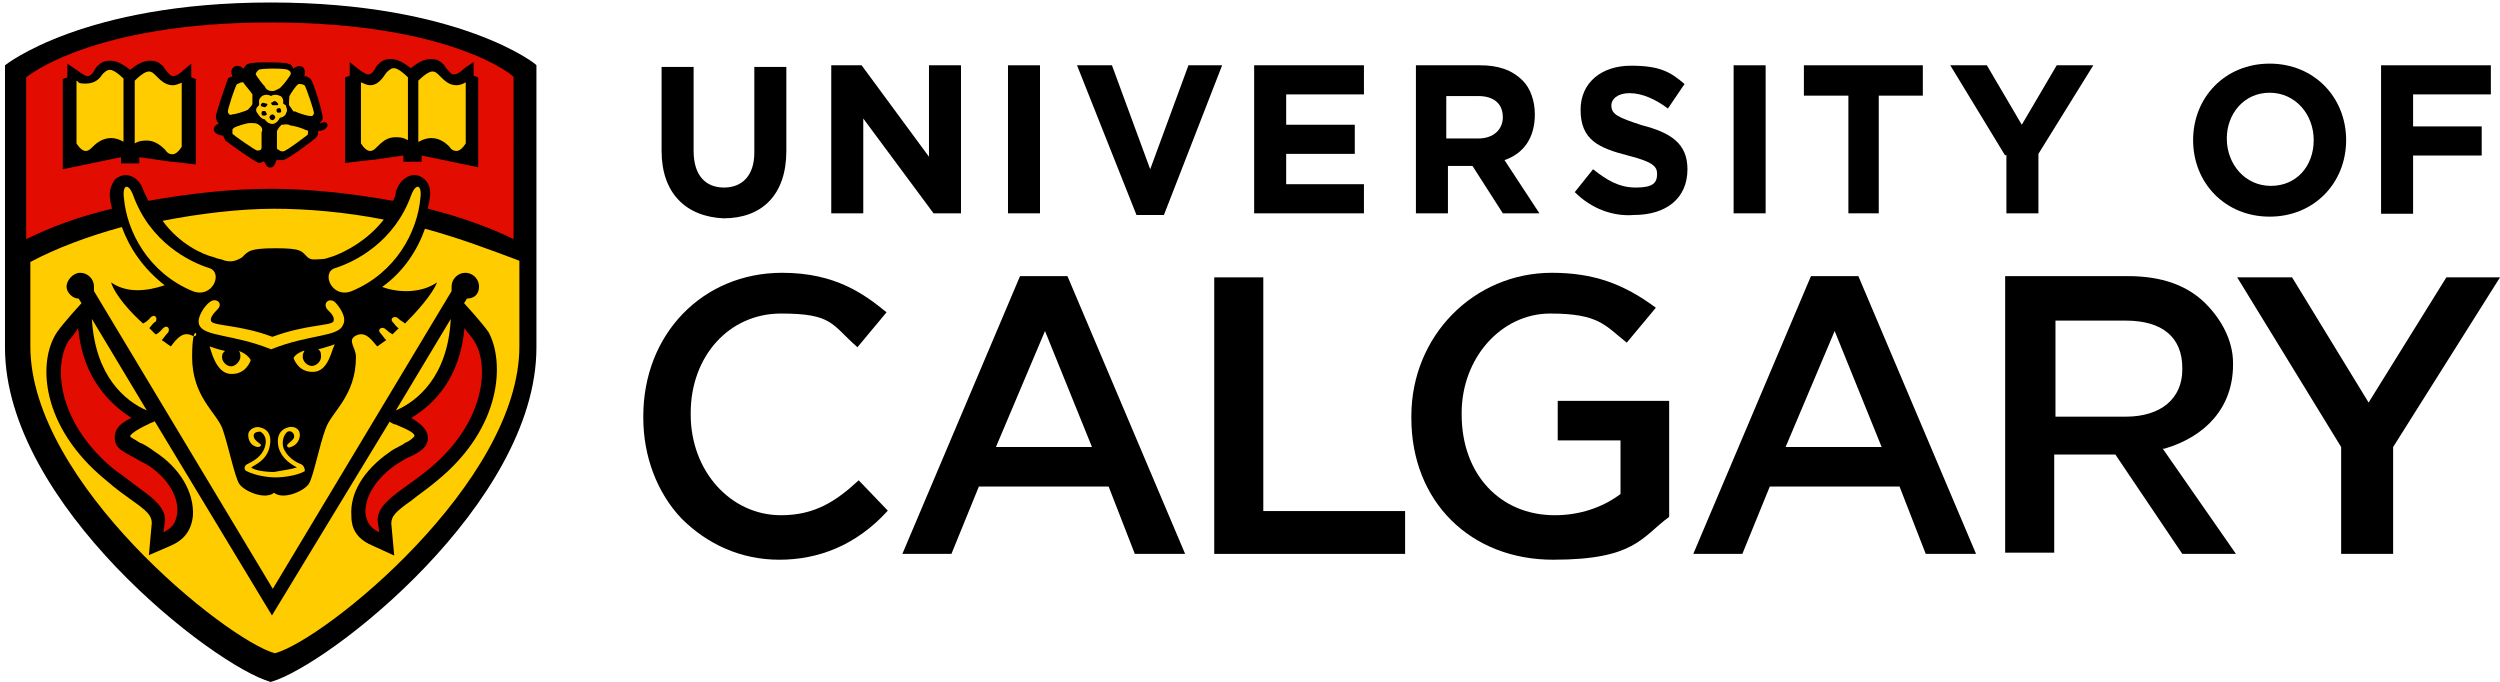
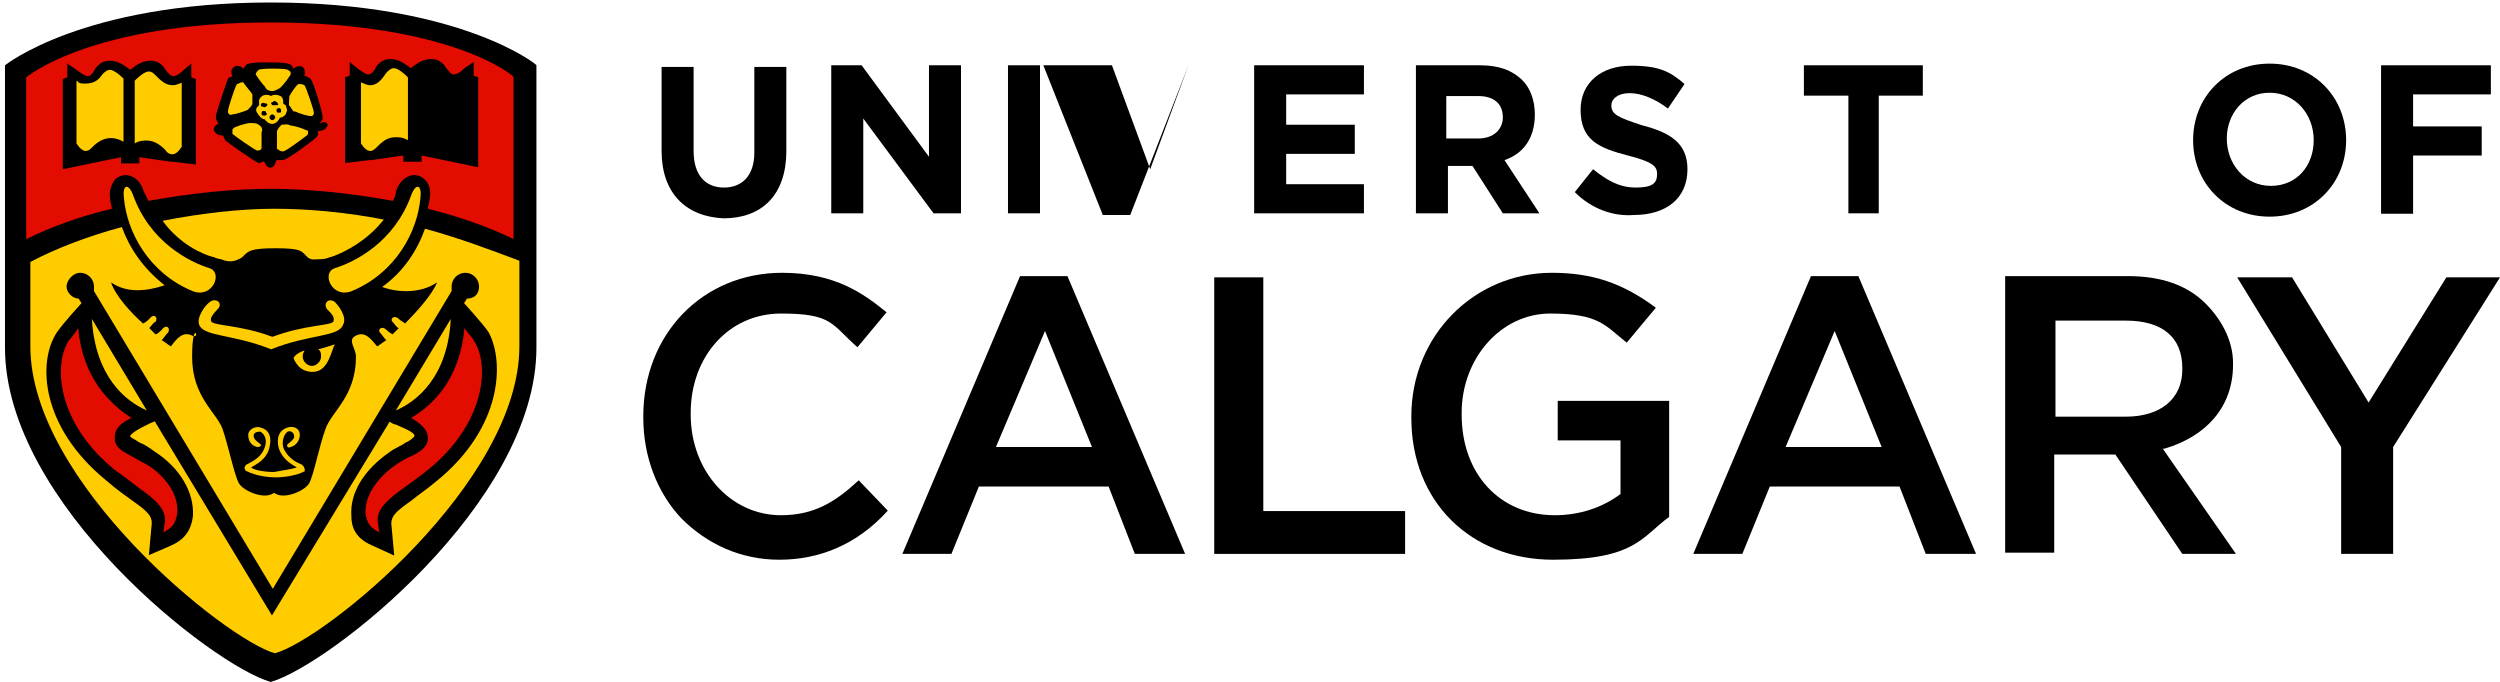
<svg xmlns="http://www.w3.org/2000/svg" id="layer" version="1.1" viewBox="0 0 601.2 164">
  <defs>
    <style>
      .st0 {
        fill: #fc0;
      }

      .st1 {
        fill: #e30c00;
      }
    </style>
  </defs>
  <path d="M65.1.6C19.9.6,1.2,15.7,1.2,15.7v67.9c0,37.5,49.9,76.4,63.9,80.4,14-4,63.9-43,63.9-80.4V15.7c.4,0-18.4-15.1-63.9-15.1Z" />
  <g>
-     <path class="st0" d="M65.5,107.9" />
    <g>
      <g>
-         <path class="st0" d="M57.4,84.4c.4.4.4.7.4,1.5s-1.1,2.2-2.2,2.2-2.2-1.1-2.2-2.2.4-1.1.7-1.5c-1.8-.4-3.7-1.1-3.7-1.1.4,1.1,1.5,6.2,4.8,6.6,4,.4,5.1-3.3,5.1-3.3,0,0-.7-1.5-2.9-2.2Z" />
        <path class="st0" d="M76.5,84c.7.4.7,1.1.7,1.8,0,1.1-1.1,2.2-2.2,2.2s-2.2-1.1-2.2-2.2.4-1.1.4-1.5c-2.2.7-2.6,1.8-2.6,1.8,0,0,1.1,3.7,5.1,3.3,3.3-.4,4-5.1,4.8-6.6-.4.1-2.2.8-4,1.2Z" />
      </g>
      <path class="st0" d="M80.5,72.6c-1.5-1.1-2.9.4-1.8,1.8,1.1,1.1,1.8,1.8,1.5,2.9-.7,1.1-6.6.7-14.7,3.7-7.7-2.9-14-2.6-14.7-3.7-.4-.7.4-1.8,1.5-2.9,1.5-1.5-.4-2.9-1.8-1.8-1.1.7-3.3,3.7-2.6,5.5,1.1,2.9,8.1,2.2,17.3,5.9h0c9.2-3.7,16.2-2.9,17.3-5.9,1-1.8-.9-4.4-2-5.5Z" />
    </g>
    <path class="st0" d="M72.1,111.5c-1.1-.4-3.3-1.8-4-4-.4-1.8.4-3.3,1.1-3.7s1.8.4,1.5,1.5c-.4.7-1.1,1.1-1.5,1.5s0,1.1.7.7c1.5-.4,2.2-1.8,2.2-2.9,0-1.8-1.8-2.2-2.9-1.8-1.5.4-2.9,1.8-2.2,4.8.7,2.6,2.9,4,4.4,4.8-1.1.4-3.3.7-5.5,1.1-2.2,0-4.8-.4-5.5-1.1,1.1-.7,3.7-1.8,4.4-4.8.7-2.9-.4-4.4-2.2-4.8-1.1-.4-2.9.4-2.9,1.8s.7,2.6,2.2,2.9c.7,0,1.1-.4.7-.7-.4-.4-1.1-.7-1.5-1.5-.4-1.1.4-1.5,1.5-1.5.7.4,1.8,1.5,1.1,3.7s-2.6,3.3-4,4c-1.1.4-1.1,1.5-.4,1.8,2.2,1.1,5.1,1.5,7,1.5h0c1.8,0,5.1-.4,7-1.5,0-.3,0-1.4-1.2-1.8Z" />
    <g>
      <path class="st0" d="M65.5,21.9c.7,0,1.1-.4,1.8-.7h0l.4-.4c.7-.7,1.8-2.2,2.2-2.9v-.4c0-.4-.7-.7-.7-.7-.4-.4-6.6-.4-7,0h0c-.4.4-.7.7-.7,1.1.4.7,1.8,2.6,2.2,2.9.3.8,1,1.1,1.8,1.1Z" />
      <path class="st0" d="M60.7,24.9v-1.8h0v-.4c-.4-.7-1.8-2.2-2.2-2.9h-.4c-.4,0-.7.4-1.1.4-.4.4-2.2,5.9-2.2,6.6h0c0,.4.4,1.1,1.1.7.7,0,2.9-.7,3.7-1.1.4-.4,1.1-1.1,1.1-1.5Z" />
      <path class="st0" d="M62.2,30c-.4-.4-1.1-.4-1.8-.4h-.4c-.7,0-2.9.7-3.7,1.1l-.4.4v1.1c.4.4,5.1,3.7,5.9,4h0c.4,0,1.1,0,1.1-.7v-3.7c.4-.7,0-1.4-.7-1.8Z" />
      <path class="st0" d="M67.7,30c-.4.4-.7.7-1.1,1.5h0v4.1s0,.4.4.4c.4.4.7.4,1.1.4.7,0,5.5-3.7,5.9-4h0c0-.4.4-1.1-.4-1.1-.7-.4-2.9-1.1-3.7-1.1-.8-.5-1.5-.2-2.2-.2Z" />
      <path class="st0" d="M69.5,25.3c.4.4.7,1.1,1.1,1.5h.4c.7.4,2.9,1.1,3.7,1.1h.4c.4-.4.4-.7.4-.7,0-.7-1.8-5.9-2.2-6.6h0c-.4-.4-1.1-.4-1.5-.4-.7.4-1.8,2.2-2.2,2.9-.1.7-.1,1.4-.1,2.2Z" />
    </g>
    <path class="st0" d="M68.8,25.6c0-.4-.4-.4-.7-.7v-.7c0-.4-.4-1.1-.7-1.1-.7-.4-1.8-.4-2.2,0-.7-.4-1.5-.4-2.2,0-.4.4-.7.7-.7,1.1v1.1l-.4.4c-.4.4-.4,1.1,0,1.5.4.7,1.1,1.5,1.8,1.5h0c.4.7,1.1,1.1,1.8,1.1s1.5-.7,1.8-1.5c.7,0,1.5-.7,1.5-1.1.3-.5.3-.8,0-1.6ZM63.6,27.8c-.4,0-.7,0-.7-.4s0-.7.4-.7.7,0,.7.4c.4.4,0,.7-.4.7ZM64,25.6c-.4.4-.7,0-1.1,0-.4-.4,0-.7,0-.7.4-.4.7,0,1.1,0,.4,0,.4.4,0,.7ZM65.5,28.9c-.4,0-.7-.4-.7-.7s.4-.7.7-.7.7.4.7.7-.4.7-.7.7ZM65.5,25.3c-.4-.4-.4-.7,0-.7.4-.4.7-.4,1.1,0s.4.7,0,.7h-1.1ZM66.9,27.1c-.4,0-.4-.4-.4-.7s.4-.4.7-.4.4.4.4.7c.1.4-.3.4-.7.4Z" />
    <g>
      <path class="st0" d="M29.8,19c-1.8-1.8-2.9-2.2-3.3-2.2s-.7,0-1.5.7l-.4.4c-.7,1.1-1.8,2.2-4,2.2s-1.5-.4-2.2-.7v15.1c.7,1.1,1.5,1.8,2.2,1.8s1.1-.4,1.8-1.1c2.2-2.2,4.8-2.6,7.3-1.1v-15.1h.1Z" />
      <path class="st0" d="M41.6,20.5c-1.8,0-2.9-1.1-4-2.2l-.4-.4c-.7-.7-1.1-.7-1.5-.7s-1.5.4-3.3,2.2v15.1c1.1-.7,2.2-.7,2.9-.7,1.5,0,2.9.7,4.4,2.2.7,1.1,1.5,1.1,1.8,1.1.7,0,1.5-.7,2.2-1.8v-15.4c-.6.2-1.4.6-2.1.6" />
    </g>
    <g>
-       <path class="st0" d="M100.7,34.1c2.6-1.5,5.1-1.1,7.3,1.1.7,1.1,1.5,1.1,1.8,1.1.7,0,1.5-.7,2.2-1.8v-14.7c-.7.4-1.5.7-2.2.7-1.8,0-2.9-1.1-4-2.2l-.4-.4c-.7-.7-1.1-.7-1.5-.7s-1.5.4-3.3,2.2v14.7h0Z" />
      <path class="st0" d="M89,20.5c-.7,0-1.5-.4-2.2-.7v14.7c.7,1.1,1.5,1.8,2.2,1.8s1.1-.4,1.8-1.1c1.5-1.5,2.6-2.2,4.4-2.2s2.2.4,2.9.7v-15.1c-1.8-1.8-2.9-2.2-3.3-2.2s-.7,0-1.5.7l-.4.4c-1,1.5-2.1,3-3.9,3" />
    </g>
    <g>
      <path class="st0" d="M50.4,64.5c-4.8-1.5-14.3-6.2-18.4-17.6-1.1-2.9-2.6-2.6-2.2.7.7,8.1,5.9,18,16.5,22.4,4.8,1.9,7.4-4.4,4.1-5.5Z" />
      <path class="st0" d="M80.5,64.5c4.8-1.5,14.3-6.2,18.4-17.6,1.1-2.9,2.6-2.6,2.2.7-.7,8.1-5.9,18-16.5,22.4-4.8,1.9-7.4-4.4-4.1-5.5Z" />
    </g>
    <path class="st0" d="M77.6,62.3c.7,0,1.5-.4,2.6-.7,2.9-1.1,8.1-3.7,12.1-8.8-9.2-1.8-18.4-2.6-26.4-2.6s-17.6,1.1-26.8,2.9c4,5.5,9.5,8.1,12.5,8.8.7.4,1.8.4,2.2.7,1.5.4,2.6.4,4.4-.7,1.5-1.5,1.8-2.2,8.1-2.2s6.2.7,7.7,2.2c1,.8,2.1.4,3.6.4Z" />
    <g>
      <path class="st0" d="M108.4,76.7l-13.2,22c5.1-2.2,12.5-8.1,13.2-22Z" />
      <path class="st0" d="M35.3,98.7l-13.2-22c.8,13.9,8.1,19.8,13.2,22Z" />
      <path class="st0" d="M102.2,55c-1.8,5.1-5.1,10.3-10.3,14,4,1.5,9.5,1.5,13.2-1.1-1.1,2.9-5.1,7.3-7.7,9.9-.4-.4-1.1-.7-1.5-1.1-1.1-1.1-2.2,0-1.5.7.4.4,1.1,1.5,1.5,1.5-.7.7-1.5,1.5-1.5,1.5-.7-.4-1.1-.7-1.5-1.1-1.1-1.1-2.2,0-1.5.7.4.4,1.1,1.5,1.5,1.8-.7.4-1.5,1.1-2.2,1.5-1.5-1.8-2.9-3.7-5.1-2.6s0,2.9,0,5.1c0,9.5-5.9,13.2-7.3,17.3-1.5,4-2.9,11.4-4,13.2-1.1,1.8-6.2,4-8.4,2.2-2.2,1.8-7.3-.4-8.4-2.2-1.1-1.8-2.6-9.2-4-13.2-1.5-4-7.3-7.7-7.3-17.3s2.2-4,0-5.1c-2.2-1.1-3.7.7-5.1,2.6-.7-.4-1.5-1.1-2.2-1.5.4-.4,1.1-1.5,1.5-1.8.7-1.1-.4-2.2-1.5-.7-.4.4-1.1,1.1-1.5,1.1,0,0-.7-.7-1.5-1.5.4-.4,1.1-1.5,1.5-1.5.7-1.1-.4-2.2-1.5-.7-.4.4-.7.7-1.5,1.1-2.9-2.6-6.6-6.6-7.7-9.9,3.7,2.6,8.4,2.2,12.9.7-5.1-4-8.4-8.8-10.3-14-8.1,2.2-15.8,5.1-22,8.4v20.3c0,32.7,47,70.5,58.8,73.8,12.1-3.3,58.8-41.1,58.8-73.8v-20.6c-6.9-2.6-14.6-5.5-22.7-7.7ZM105.1,115.6c-2.6,2.2-4.4,3.3-6.2,4.8-3.7,2.6-4.8,3.7-4.8,5.5l.7,7.7-4.8-2.2c-3.7-1.5-5.5-3.7-5.5-7.3-.4-5.5,2.9-11,9.2-15.4,1.5-1.1,2.9-1.5,3.7-2.2,1.1-.4,1.8-1.1,2.2-1.5.4-.7-1.1-1.5-4.4-2.9-.4,0-1.1-.4-1.5-.7l-28.3,46.6-28.2-46.7c-.7.4-1.1.4-1.5.7-3.3,1.5-4.4,2.6-4.4,2.9s1.1.7,2.2,1.5c1.1.4,2.2,1.1,3.7,2.2,6.2,4,9.5,9.9,9.2,15.4-.4,3.7-2.2,5.9-5.5,7.3l-5.1,2.2.7-7.7c0-1.8-1.1-2.9-4.8-5.5-1.5-1.1-3.7-2.6-6.2-4.8-15.8-12.9-16.5-28.6-11.8-35.6,1.5-2.2,5.9-7,5.9-7l-.7-1.1c-1.5,0-2.9-1.5-2.9-2.9s1.5-3.3,3.3-3.3,3.3,1.5,3.3,3.3v1.1h0l43,71.6,43-71.6h0v-1.1c0-1.8,1.5-3.3,3.3-3.3s3.3,1.5,3.3,3.3-1.1,2.9-2.9,2.9l-.7,1.1s4.4,4.8,5.9,7c3.8,7,3.4,22.8-12.4,35.7Z" />
    </g>
  </g>
  <g>
    <path class="st1" d="M65.1,5.4C21.8,5.4,6.3,18.6,6.3,18.6v38.9c5.9-2.9,12.9-5.5,20.6-7.3,0-.7-.4-1.5-.4-2.2-.4-2.2.4-3.7,1.1-4.8.7-.7,1.8-1.1,2.6-1.1s3.3.4,4.4,4c.4.7.7,1.5,1.1,2.2,9.9-1.8,20.2-2.9,29.4-2.9s19.5,1.1,29.4,2.9c.4-.7.7-1.5.7-2.2,1.1-3.3,3.3-4,4.4-4s1.8.4,2.6,1.1c1.1,1.1,1.5,2.6,1.1,4.8,0,.7-.4,1.5-.4,2.2,7.3,1.8,14.7,4.4,20.6,7.3V18.6c.7,0-14.7-13.2-58.4-13.2ZM47.5,39.6l-5.9-.7h-.4l-7.7-1.1v1.5h-4.4v-1.5l-14,2.9v-21.7l1.1-.4v-3.3l2.2,1.5c1.5,1.1,2.2,1.5,2.6,1.5.7,0,1.1-.4,1.8-1.5,0-.4.4-.4.4-.7,1.1-1.1,1.8-1.5,3.3-1.5s2.9.7,4.8,2.2c1.8-1.5,3.3-2.2,4.8-2.2s2.2.4,3.3,1.5c0,.4.4.4.4.7.7.7,1.1,1.5,1.8,1.5s1.5-.4,2.6-1.5l1.8-1.5v3.3l1.1.4v20.6h.4ZM78.7,30.4c-.4.7-1.1,1.1-2.2,1.1,0,.7,0,1.1-.4,1.5-.7.7-7,5.5-8.1,5.5h-1.5c-.4,1.1-.7,1.8-1.5,1.8s-1.1-.7-1.5-1.5c-.4,0-.7.4-1.1.4h-.2c-1.1-.4-7.3-4.8-8.1-5.5,0-.4-.4-.7-.4-1.1-1.1,0-1.8-.4-2.2-1.1-.4-.7.4-1.5,1.1-1.8-.4-.4-.7-1.1-.7-1.5,0-1.1,2.6-8.4,2.9-9.2,0-.4.7-.4,1.1-.7-.4-.7-.4-1.8.4-2.2.4-.4,1.5-.4,2.2.4.4-.4.7-1.1,1.1-1.1.7-.4,3.3-.4,4.4-.4,1.8,0,4.8,0,5.5.4.4,0,.7.4,1.1,1.1.7-.7,1.8-.7,2.2-.4.4.4.7,1.1.4,2.2.7,0,1.1.4,1.5.7.7.7,2.9,8.1,2.9,9.2s-.4.7-.7,1.5c1.4-.8,2.1,0,1.8.7ZM115.4,40.3l-14-2.9v1.5h-4.4v-1.5l-7.7,1.1h-.4l-5.9.7v-20.6l1.1-.4v-3.3l1.8,1.5c1.5,1.1,2.2,1.5,2.6,1.5.7,0,1.1-.4,1.8-1.5,0-.4.4-.4.4-.7,1.1-1.1,1.8-1.5,3.3-1.5s2.9.7,4.8,2.2c1.8-1.5,3.3-2.2,4.8-2.2s2.2.4,3.3,1.5c0,.4.4.4.4.7.7.7,1.1,1.5,1.8,1.5s1.5-.4,2.6-1.5l2.2-1.5v3.3l1.1.4v21.7h.4Z" />
    <path class="st1" d="M98.9,100.5c1.8,1.1,4,2.6,4,4.8s-1.8,3.3-4,4.4c-1.1.4-2.2,1.1-3.3,1.8-1.8,1.1-8.1,5.9-7.7,12.1.4,2.2,1.1,3.3,3.3,4.4l-.4-2.9c0-2.9,2.6-5.1,6.2-7.7,1.5-1.1,3.7-2.6,5.9-4.4,13.6-11,15.1-25,11-31.2-.4-.7-1.5-1.8-2.2-2.9-1.1,12.1-7.3,18.3-12.8,21.6Z" />
    <path class="st1" d="M18.8,78.9c-.7,1.1-1.5,2.2-2.2,2.9-4,6.2-2.6,20.2,11,31.2,2.6,1.8,4.4,3.3,5.9,4.4,3.7,2.6,6.2,4.8,6.2,7.7l-.4,2.9c2.2-1.1,2.9-2.2,3.3-4.4.7-6.2-5.5-11-7.7-12.1-1.5-.7-2.6-1.5-3.3-1.8-1.8-1.1-4-1.8-4-4.4s1.8-3.7,4-4.8c-5.1-3.3-11.7-9.5-12.8-21.6Z" />
  </g>
  <g>
    <path d="M159.1,36.3v-20.2h7.7v20.2c0,5.9,2.9,8.8,7.3,8.8s7.3-2.9,7.3-8.4v-20.6h7.7v20.2c0,10.6-5.9,16.2-15.1,16.2-9-.4-14.9-6-14.9-16.2Z" />
    <path d="M200.2,15.7h7l16.2,22V15.7h7.7v35.6h-6.6l-16.9-22.8v22.8h-7.7V15.7h.3Z" />
    <path d="M242.4,15.7h7.7v35.6h-7.7V15.7Z" />
-     <path d="M259,15.7h8.4l9.2,25,9.2-25h8.1l-14,36h-6.6l-14.3-36Z" />
+     <path d="M259,15.7h8.4l9.2,25,9.2-25l-14,36h-6.6l-14.3-36Z" />
    <path d="M301.9,15.7h26.1v7h-18.7v7.3h16.5v7h-16.5v7.3h18.7v7h-26.4V15.7h.3Z" />
    <path d="M340.1,15.7h15.8c4.4,0,7.7,1.1,10.3,3.7,1.8,1.8,2.9,4.8,2.9,8.1h0c0,5.9-2.9,9.5-7.3,11l8.4,12.8h-8.8l-7.3-11.4h-5.9v11.4h-7.7V15.7h-.4ZM355.5,33.3c3.7,0,5.9-2.2,5.9-5.1h0c0-3.3-2.2-5.1-5.9-5.1h-7.7v10.2h7.7Z" />
    <path d="M378.7,46.2l4.4-5.5c3.3,2.6,6.2,4.4,10.3,4.4s5.1-1.1,5.1-3.3h0c0-1.8-1.1-2.9-7-4.4-7-1.8-11.4-3.7-11.4-11h0c0-6.6,5.1-10.6,12.1-10.6s9.5,1.5,12.9,4.4l-4,5.9c-2.9-2.2-6.2-3.7-9.2-3.7s-4.4,1.5-4.4,2.9h0c0,2.2,1.5,2.9,7.3,4.8,7,1.8,11,4.4,11,10.6h0c0,7-5.1,11-12.9,11-5,.4-10.2-1.5-14.2-5.5Z" />
-     <path d="M416.9,15.7h7.7v35.6h-7.7V15.7Z" />
    <path d="M444.4,23h-10.6v-7.3h28.6v7.3h-10.6v28.3h-7.3v-28.3h-.1Z" />
-     <path d="M482.2,37.4l-13.2-21.7h8.8l8.4,14.3,8.4-14.3h8.8l-13.2,21.3v14.3h-7.7v-14h-.3Z" />
    <path d="M527.4,33.7h0c0-10.3,7.7-18.4,18.4-18.4s18.4,8.1,18.4,18.4h0c0,10.3-7.7,18.4-18.4,18.4s-18.4-8.1-18.4-18.4ZM556.4,33.7h0c0-6.2-4.4-11.4-10.6-11.4s-10.3,5.1-10.3,11h0c0,6.2,4.4,11.4,10.6,11.4s10.3-4.8,10.3-11Z" />
    <path d="M572.6,15.7h26.4v7h-18.7v7.7h16.5v7h-16.5v14h-7.7V15.7Z" />
    <g>
      <path d="M188.1,65.6c-19.1,0-33.4,14.7-33.4,34.5v.4c0,9.2,3.3,18,9.2,24.2,6.2,6.2,14.3,9.9,23.5,9.9s18.4-3.3,26.1-11.8l-7-7.3c-5.5,5.1-10.6,8.4-18.7,8.4-12.1,0-21.7-10.6-21.7-24.2v-.4c0-13.6,9.2-23.9,21.7-23.9s12.1,2.6,18.4,8.1l7-8.4c-5.3-4.3-12.2-9.5-25.1-9.5Z" />
      <path d="M272.9,133.2h12.1l-28.3-66.8h-11.4l-28.3,66.8h11.8l6.6-16.2h31.2l6.3,16.2ZM262.6,107.5h-23.1l11.8-27.9,11.3,27.9Z" />
      <path d="M463.1,133.2h12.1l-28.3-66.8h-11.4l-28.3,66.8h11.8l6.6-16.2h31.2l6.3,16.2ZM452.5,107.5h-23.1l11.8-27.9,11.3,27.9Z" />
      <path d="M292,133.2h45.9v-10.3h-34.1v-56.2h-11.8v66.5Z" />
      <path d="M373.2,65.6c-18.7,0-33.8,15.1-33.8,34.5v.4c0,20.2,14.3,34.1,34.1,34.1s21.3-5.5,27.9-10.3v-27.9h-26.8v9.5h15.1v12.9h0c-4.4,3.3-9.9,5.1-15.8,5.1-13.2,0-22.4-9.9-22.4-24.2v-.4c0-13.2,9.5-23.9,21.3-23.9s13.2,2.9,18.4,7l7-8.4c-7.8-5.8-15.1-8.4-25-8.4Z" />
      <path d="M524.8,133.2h12.9l-17.6-25.3h.4c9.9-2.9,16.5-9.9,16.5-20.2v-.4c0-5.5-2.9-10.6-6.6-14.3-4.4-4.4-10.6-6.6-18.7-6.6h-29.5v66.5h11.8v-23.6h14.7l16.1,23.9ZM511.2,100.2h-16.9v-23.1h16.9c8.8,0,13.6,4,13.6,11.4v.4c0,6.9-5.1,11.3-13.6,11.3Z" />
      <path d="M563,133.2h12.5v-25.7l25.7-40.8h-12.9l-18.7,30.1-18.4-30.1h-13.2l25,40.8v25.7h0Z" />
    </g>
  </g>
</svg>